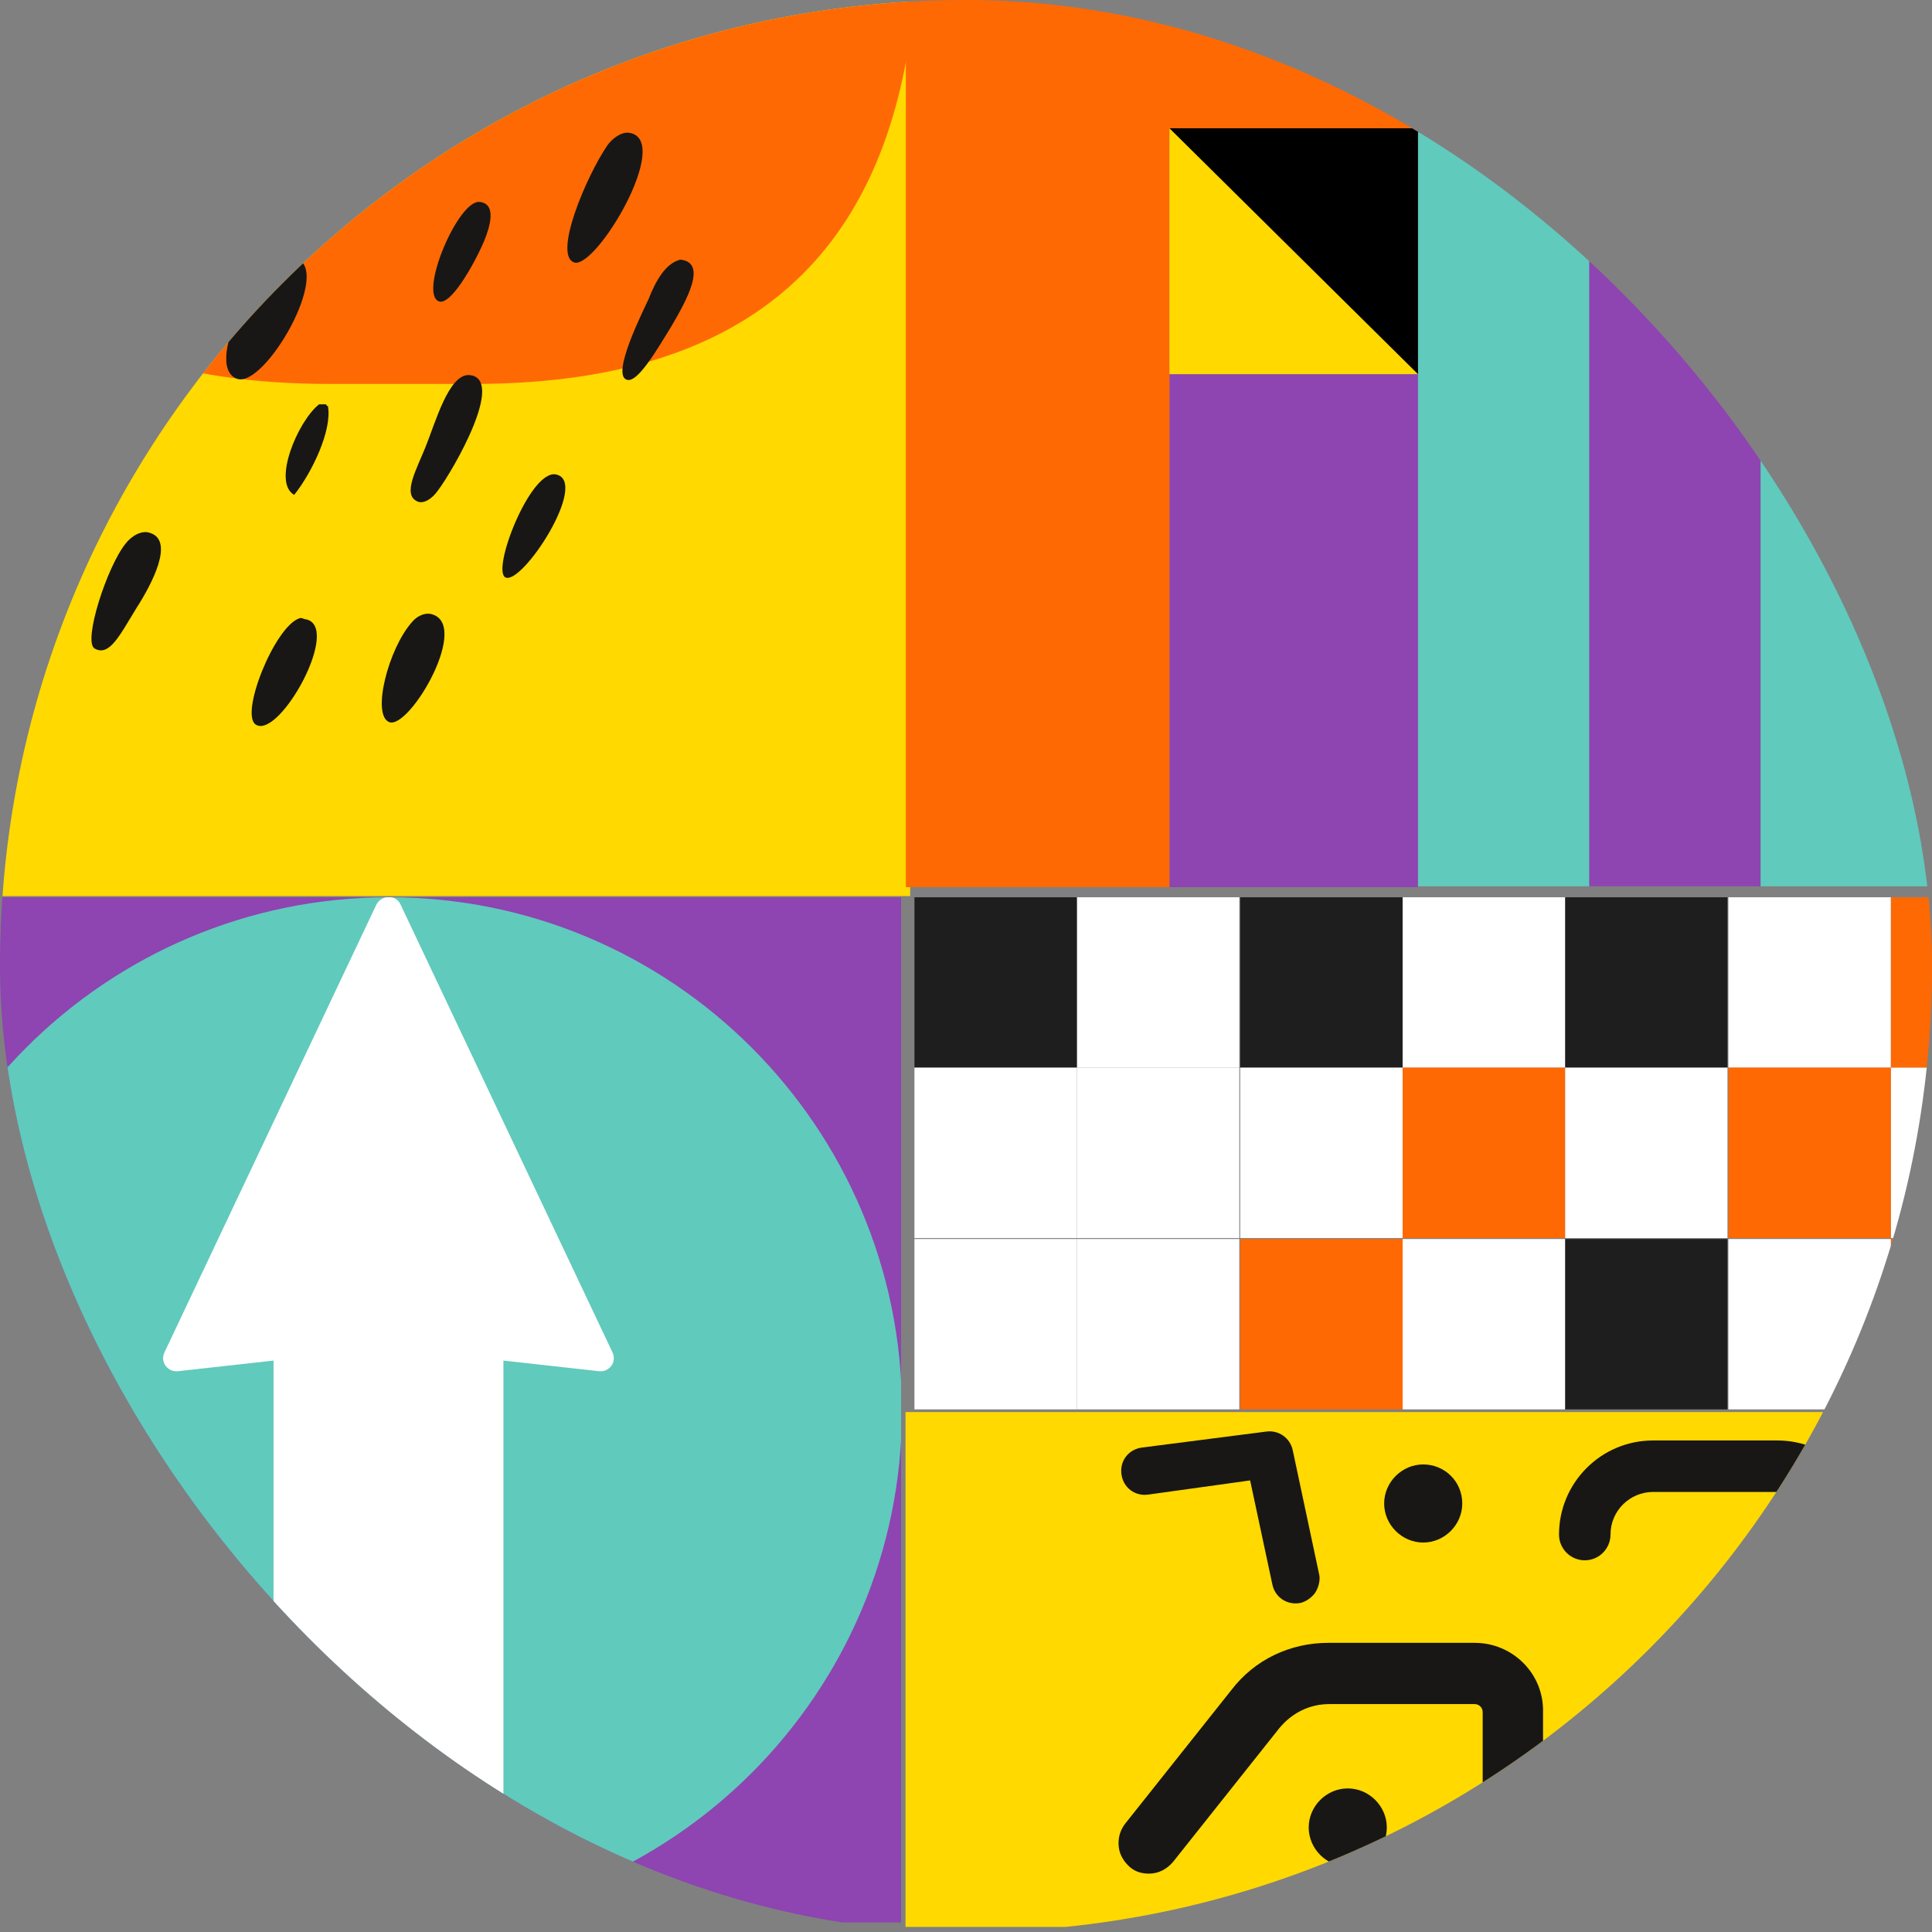
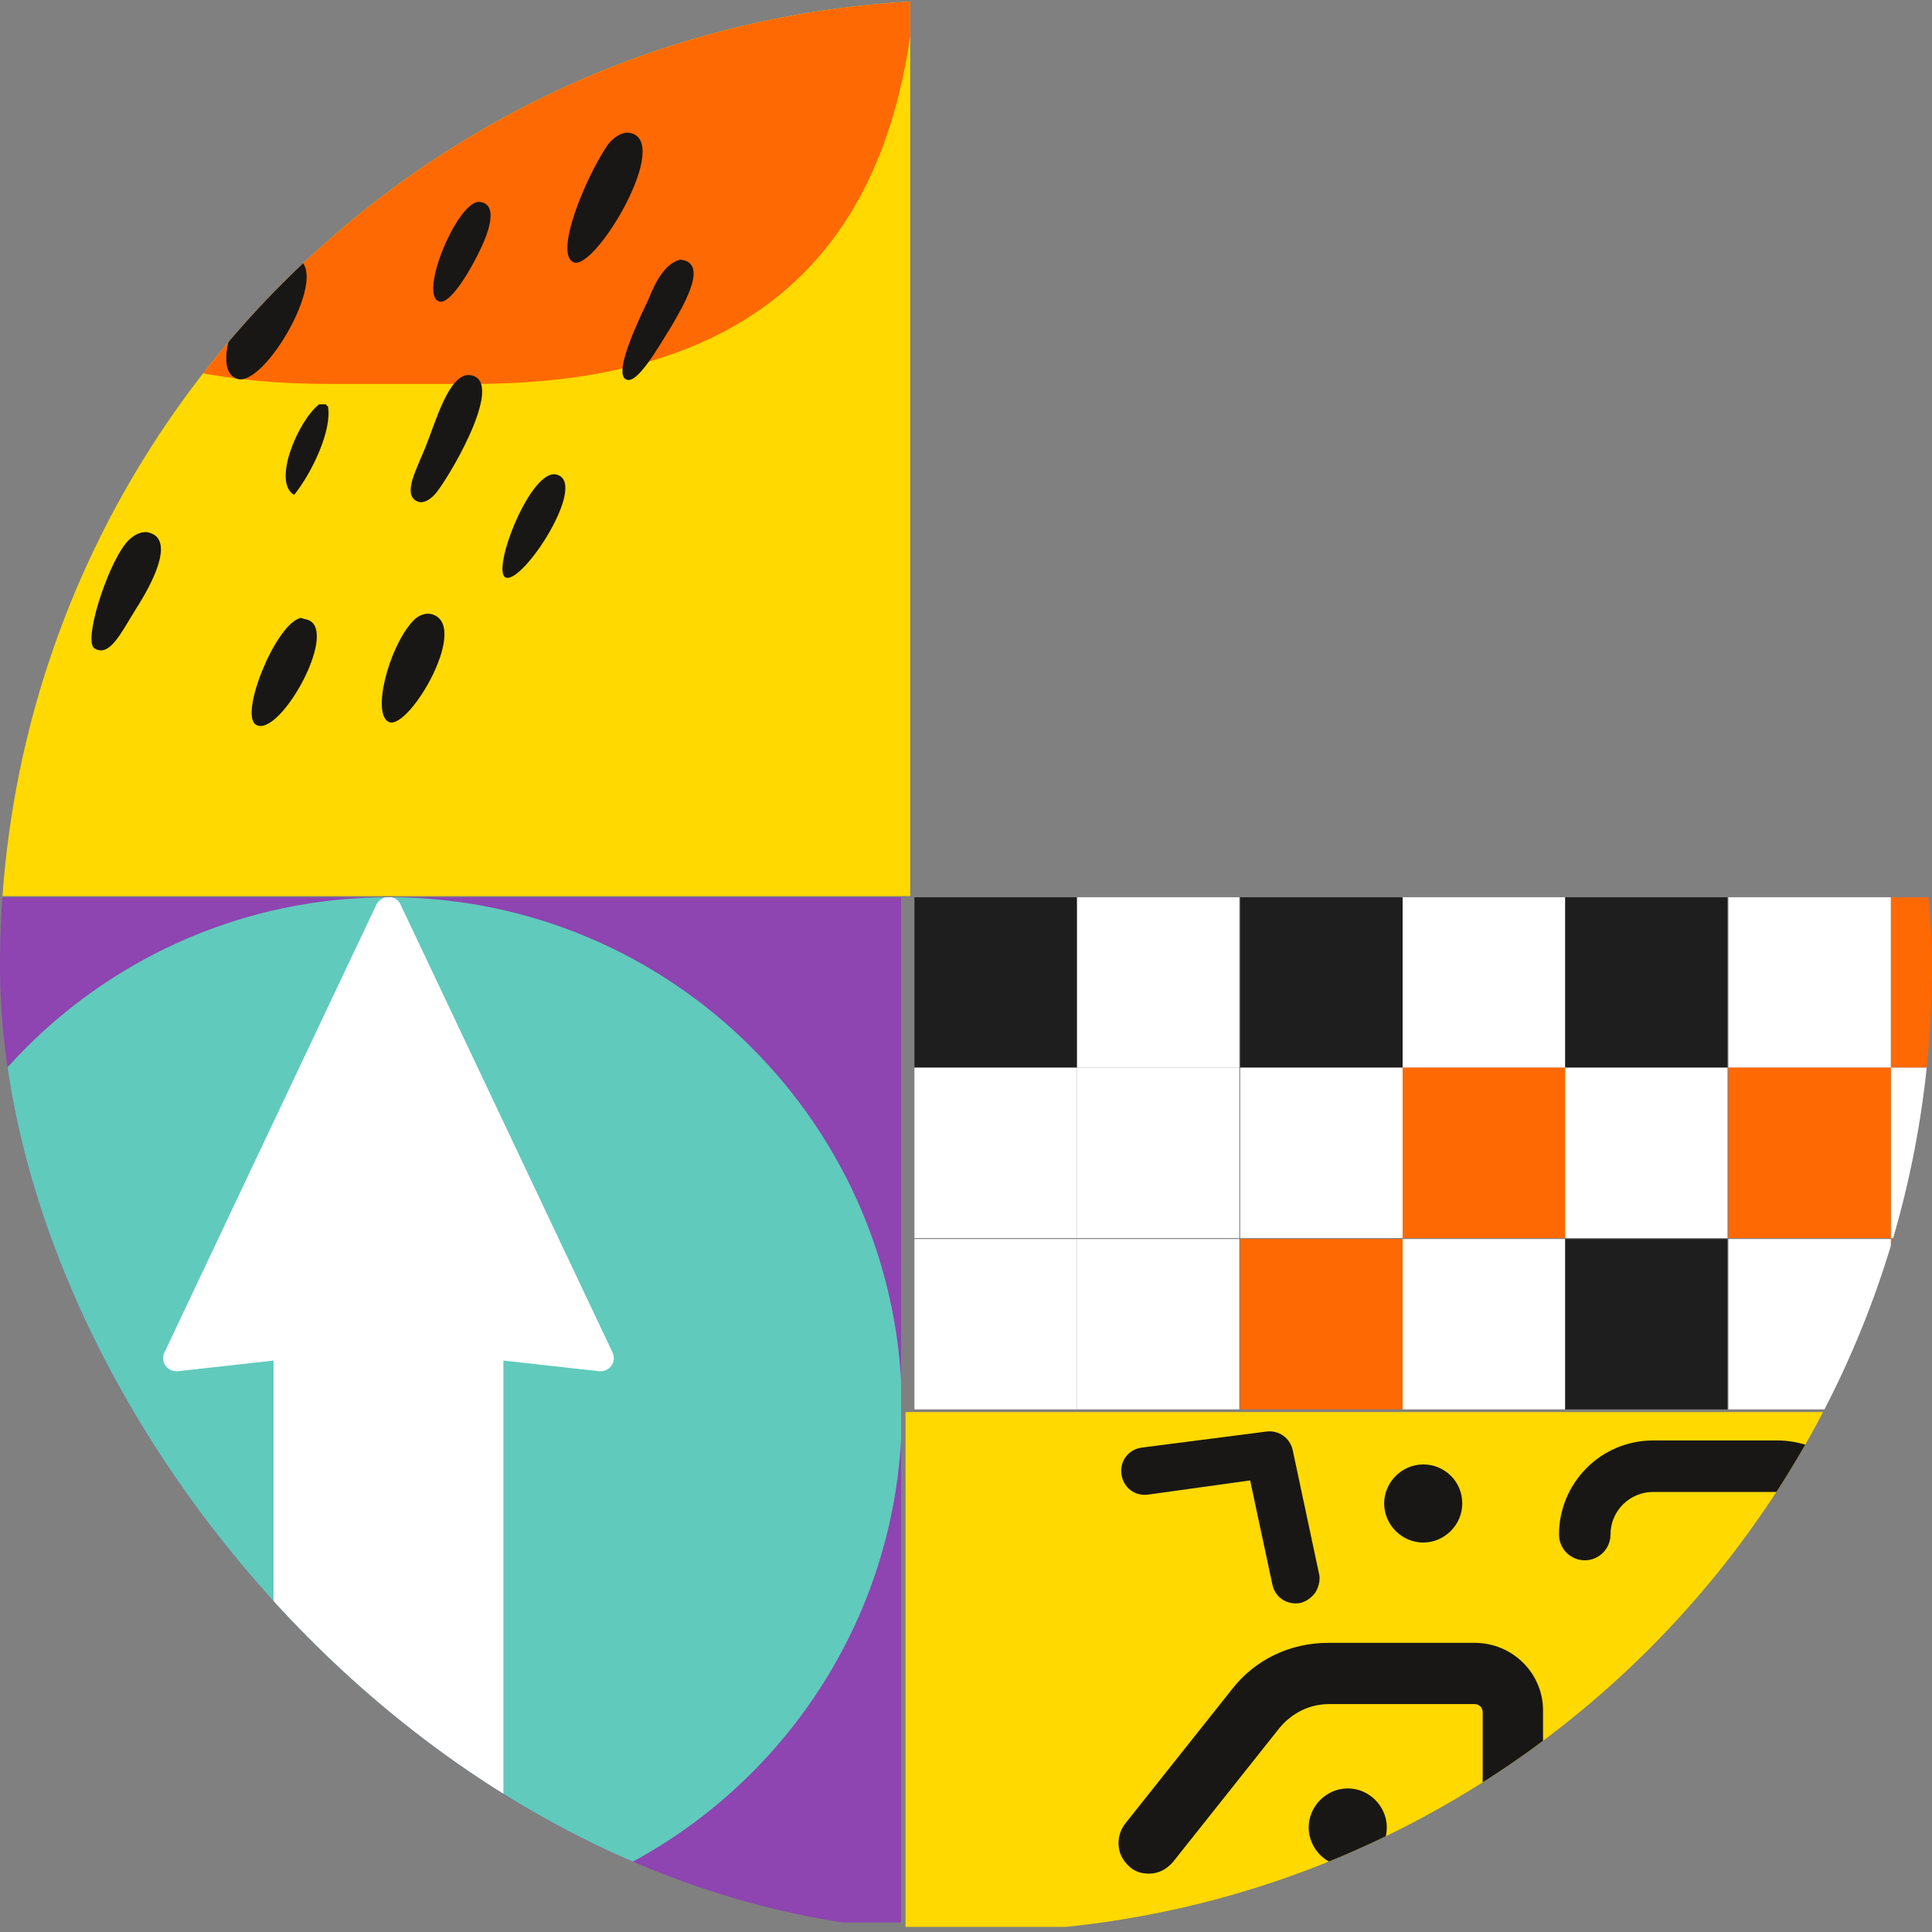
<svg xmlns="http://www.w3.org/2000/svg" width="238" height="238" viewBox="0 0 238 238" fill="none">
  <rect x="0" y="0" width="238" height="238" fill="#808080" stroke="none" />
  <g clip-path="url(#clip0_1596_238)">
    <g clip-path="url(#clip1_1596_238)">
      <path d="M252.936 110.531H232.926V131.525H252.936V110.531Z" fill="#FF6903" />
      <path d="M252.936 152.628H232.926V173.622H252.936V152.628Z" fill="#FF6903" />
      <path d="M252.936 131.525H232.926V152.519H252.936V131.525Z" fill="white" />
      <path d="M232.926 110.531H212.916V131.525H232.926V110.531Z" fill="white" />
      <path d="M232.926 152.628H212.916V173.622H232.926V152.628Z" fill="white" />
      <path d="M232.926 131.525H212.916V152.519H232.926V131.525Z" fill="#FF6903" />
      <path d="M212.807 110.531H192.797V131.525H212.807V110.531Z" fill="#1E1E1E" />
      <path d="M212.807 152.628H192.797V173.622H212.807V152.628Z" fill="#1E1E1E" />
      <path d="M212.807 131.525H192.797V152.519H212.807V131.525Z" fill="white" />
      <path d="M192.797 110.531H172.787V131.525H192.797V110.531Z" fill="white" />
      <path d="M192.797 152.628H172.787V173.622H192.797V152.628Z" fill="white" />
      <path d="M192.797 131.525H172.787V152.519H192.797V131.525Z" fill="#FF6903" />
      <path d="M172.787 110.531H152.777V131.525H172.787V110.531Z" fill="#1E1E1E" />
      <path d="M172.787 152.628H152.777V173.622H172.787V152.628Z" fill="#FF6903" />
      <path d="M172.787 131.525H152.777V152.519H172.787V131.525Z" fill="white" />
      <path d="M152.668 110.531H132.658V131.525H152.668V110.531Z" fill="white" />
      <path d="M152.668 152.628H132.658V173.622H152.668V152.628Z" fill="white" />
      <path d="M152.668 131.525H132.658V152.519H152.668V131.525Z" fill="white" />
      <path d="M132.658 110.531H112.648V131.525H132.658V110.531Z" fill="#1E1E1E" />
      <path d="M132.658 152.628H112.648V173.622H132.658V152.628Z" fill="white" />
      <path d="M132.658 131.525H112.648V152.519H132.658V131.525Z" fill="white" />
    </g>
    <g clip-path="url(#clip2_1596_238)">
      <path d="M111.003 110.531H-15.289V236.823H111.003V110.531Z" fill="#8E44B1" />
      <path d="M47.912 110.531C82.792 110.531 111.112 138.851 111.112 173.731C111.112 208.612 82.792 236.932 47.912 236.932C13.031 236.823 -15.289 208.503 -15.289 173.731C-15.289 138.851 13.031 110.531 47.912 110.531Z" fill="#60CABC" />
      <path d="M21.887 168.92L33.696 167.608V236.823H62.016V167.608L73.825 168.92C75.028 169.03 76.012 167.827 75.465 166.624L49.332 111.405C48.785 110.203 47.036 110.203 46.38 111.405L20.247 166.624C19.7 167.827 20.684 169.03 21.887 168.92Z" fill="white" />
    </g>
    <path d="M400.216 173.95H111.549V237.369H400.216V173.95Z" fill="#FFD900" />
    <path d="M181.665 202.379H163.623C158.921 202.379 154.547 204.457 151.705 208.175L138.583 224.686C137.927 225.56 137.709 226.544 137.818 227.528C137.927 228.513 138.474 229.387 139.239 230.043C139.895 230.59 140.661 230.809 141.536 230.809C142.738 230.809 143.722 230.262 144.488 229.387L157.609 212.876C159.14 211.018 161.327 209.924 163.732 209.924H181.665C182.211 209.924 182.649 210.361 182.649 210.908V227.091C182.649 229.169 184.289 230.809 186.366 230.809C188.444 230.809 190.084 229.169 190.084 227.091V210.908C190.194 206.206 186.366 202.379 181.665 202.379Z" fill="#181716" />
    <path d="M218.951 212.33H203.643C201.894 212.33 200.472 210.909 200.472 209.159C200.472 207.41 201.894 205.988 203.643 205.988H218.951C221.794 205.988 224.2 203.692 224.2 200.74V189.04C224.2 186.197 221.904 183.791 218.951 183.791H203.643C200.8 183.791 198.395 186.087 198.395 189.04C198.395 190.789 196.973 192.211 195.224 192.211C193.474 192.211 192.053 190.789 192.053 189.04C192.053 182.698 197.192 177.449 203.643 177.449H218.951C225.293 177.449 230.542 182.588 230.542 189.04V200.74C230.432 207.081 225.293 212.33 218.951 212.33Z" fill="#181716" />
    <path d="M170.839 225.123C170.839 227.747 168.652 229.934 166.028 229.934C163.404 229.934 161.217 227.747 161.217 225.123C161.217 222.499 163.404 220.312 166.028 220.312C168.652 220.312 170.839 222.499 170.839 225.123Z" fill="#181716" />
    <path d="M180.134 185.212C180.134 187.837 177.947 190.023 175.323 190.023C172.699 190.023 170.512 187.837 170.512 185.212C170.512 182.588 172.699 180.401 175.323 180.401C177.947 180.401 180.134 182.479 180.134 185.212Z" fill="#181716" />
    <path d="M233.166 218.89C233.057 218.125 233.166 217.359 233.604 216.703C234.588 215.282 236.556 214.845 237.978 215.719L249.677 223.264L257.878 212.548C258.972 211.127 260.94 210.908 262.361 212.002C263.783 213.095 264.001 215.063 262.908 216.485L252.848 229.606C251.864 230.918 250.005 231.246 248.584 230.371L234.479 221.186C233.713 220.53 233.276 219.765 233.166 218.89Z" fill="#181716" />
    <path d="M161.984 196.256C161.546 196.803 161 197.24 160.234 197.459C158.594 197.787 157.063 196.803 156.735 195.163L154.002 182.37L141.427 184.119C139.787 184.338 138.366 183.244 138.147 181.604C137.928 179.964 139.022 178.543 140.662 178.324L155.97 176.356C157.501 176.137 158.922 177.121 159.25 178.652L162.531 194.069C162.64 194.726 162.421 195.6 161.984 196.256Z" fill="#181716" />
    <g clip-path="url(#clip3_1596_238)">
      <path d="M112.126 -15.907H-14.166V110.385H112.126V-15.907Z" fill="#FFD900" />
      <path d="M-14.166 -15.907V-9.783C-14.166 28.596 3.657 47.294 40.506 47.294H58.329C90.257 47.294 107.971 33.189 112.126 4.431V-15.907H-14.166Z" fill="#FF6903" />
      <path fill-rule="evenodd" clip-rule="evenodd" d="M72.215 -1.364C72.433 1.26 69.7 6.837 67.622 8.368C64.998 6.618 67.731 0.276 70.574 -1.801C71.121 -1.801 71.668 -1.801 72.215 -1.364Z" fill="#181716" />
      <path fill-rule="evenodd" clip-rule="evenodd" d="M77.464 16.35C83.041 17.115 73.309 33.407 70.685 32.314C68.17 31.33 72.216 21.708 74.84 17.881C75.387 17.115 76.48 16.24 77.464 16.35Z" fill="#181716" />
      <path fill-rule="evenodd" clip-rule="evenodd" d="M51.113 4.541C53.956 4.759 52.534 8.586 51.441 11.32C50.566 13.507 49.145 17.334 47.614 16.678C46.193 16.022 47.942 8.914 48.707 6.946C49.364 5.415 50.129 4.431 51.113 4.541Z" fill="#181716" />
      <path fill-rule="evenodd" clip-rule="evenodd" d="M83.807 31.986C87.196 32.314 84.572 37.016 82.713 40.187C80.964 43.03 78.449 47.403 77.137 46.747C75.387 45.982 79.105 38.547 79.87 36.906C80.855 34.392 82.057 32.423 83.807 31.986Z" fill="#181716" />
      <path fill-rule="evenodd" clip-rule="evenodd" d="M59.094 24.878C61.172 25.097 60.406 27.831 59.641 29.69C58.329 32.751 55.486 37.672 54.064 37.125C51.549 36.141 56.47 24.55 59.094 24.878Z" fill="#181716" />
      <path fill-rule="evenodd" clip-rule="evenodd" d="M20.714 34.829C17.325 33.189 21.917 24.988 24.323 21.817C25.198 20.614 27.166 19.302 28.369 21.052C29.353 22.582 26.619 26.628 25.198 28.924C23.776 31.439 22.355 34.063 20.714 34.829Z" fill="#181716" />
      <path fill-rule="evenodd" clip-rule="evenodd" d="M36.351 31.767C41.162 33.079 32.524 48.059 29.134 46.638C24.87 44.888 32.414 30.674 36.351 31.767Z" fill="#181716" />
      <path fill-rule="evenodd" clip-rule="evenodd" d="M57.781 46.201C62.374 46.529 55.922 57.791 53.954 60.415C53.189 61.509 52.096 62.165 51.33 61.727C49.581 60.853 51.33 57.791 52.423 55.057C53.626 52.105 55.267 46.091 57.781 46.201Z" fill="#181716" />
      <path fill-rule="evenodd" clip-rule="evenodd" d="M68.497 58.447C72.653 59.322 64.342 72.115 62.265 71.131C60.515 70.256 65.326 57.791 68.497 58.447Z" fill="#181716" />
      <path fill-rule="evenodd" clip-rule="evenodd" d="M40.396 50.028C40.943 52.98 38.428 58.228 36.241 60.962C33.508 59.431 36.679 51.886 39.303 49.809C39.631 49.809 39.85 49.809 40.178 49.809C40.178 49.918 40.287 50.028 40.396 50.028Z" fill="#181716" />
      <path fill-rule="evenodd" clip-rule="evenodd" d="M16.45 45.107C22.354 44.779 13.169 58.666 11.42 58.01C9.014 57.135 13.825 46.529 16.45 45.107Z" fill="#181716" />
      <path fill-rule="evenodd" clip-rule="evenodd" d="M52.97 75.614C58.219 76.598 50.456 89.938 47.941 88.954C45.754 88.079 47.831 79.878 50.783 76.598C51.33 75.942 52.205 75.505 52.97 75.614Z" fill="#181716" />
      <path fill-rule="evenodd" clip-rule="evenodd" d="M18.528 65.664C21.48 66.648 18.747 71.896 16.779 74.958C14.81 78.129 13.498 80.972 11.639 79.879C10.218 79.004 13.17 69.819 15.466 66.976C16.122 66.101 17.435 65.226 18.528 65.664Z" fill="#181716" />
      <path fill-rule="evenodd" clip-rule="evenodd" d="M37.554 76.27C42.256 76.926 34.492 91.031 31.54 89.282C29.463 88.079 33.836 77.145 36.898 76.161C37.117 76.051 37.445 76.27 37.554 76.27Z" fill="#181716" />
    </g>
    <g clip-path="url(#clip4_1596_238)">
-       <path d="M174.681 46.091H144.064V109.292H174.681V46.091Z" fill="#8E44B1" />
+       <path d="M174.681 46.091H144.064V109.292H174.681Z" fill="#8E44B1" />
      <path d="M254.065 -17H111.59V109.292H144.065V15.912H251.659C271.341 15.912 278.011 21.926 278.011 39.64V52.871C278.011 70.584 271.341 76.598 251.659 76.598H237.882V109.292H254.065C292.335 109.292 310.814 91.578 310.814 54.948V37.344C310.814 0.714 292.335 -17 254.065 -17Z" fill="#FF6903" />
-       <path d="M174.681 15.803H144.064V46.091H174.681V15.803Z" fill="#FFD900" />
      <path d="M174.79 46.201L144.064 15.803H174.79V46.201Z" fill="#000001" />
      <path d="M251.769 15.803H237.883V46.091H278.121V39.531C278.121 21.817 271.451 15.803 251.769 15.803Z" fill="#8E44B1" />
      <path d="M195.785 15.803H174.682V109.183H195.785V15.803Z" fill="#60CABC" />
      <path d="M216.888 15.803H195.785V109.183H216.888V15.803Z" fill="#8E44B1" />
      <path d="M237.992 15.803H216.889V109.183H237.992V15.803Z" fill="#60CABC" />
    </g>
  </g>
  <defs>
    <clipPath id="clip0_1596_238">
      <rect width="238" height="238" rx="119" fill="white" />
    </clipPath>
    <clipPath id="clip1_1596_238">
      <rect width="160.407" height="63.201" fill="white" transform="translate(112.648 110.531)" />
    </clipPath>
    <clipPath id="clip2_1596_238">
      <rect width="126.292" height="126.292" fill="white" transform="translate(-15.289 110.531)" />
    </clipPath>
    <clipPath id="clip3_1596_238">
      <rect width="126.292" height="126.292" fill="white" transform="translate(-14.166 -15.907)" />
    </clipPath>
    <clipPath id="clip4_1596_238">
-       <rect width="199.224" height="126.292" fill="white" transform="translate(111.59 -17)" />
-     </clipPath>
+       </clipPath>
  </defs>
</svg>